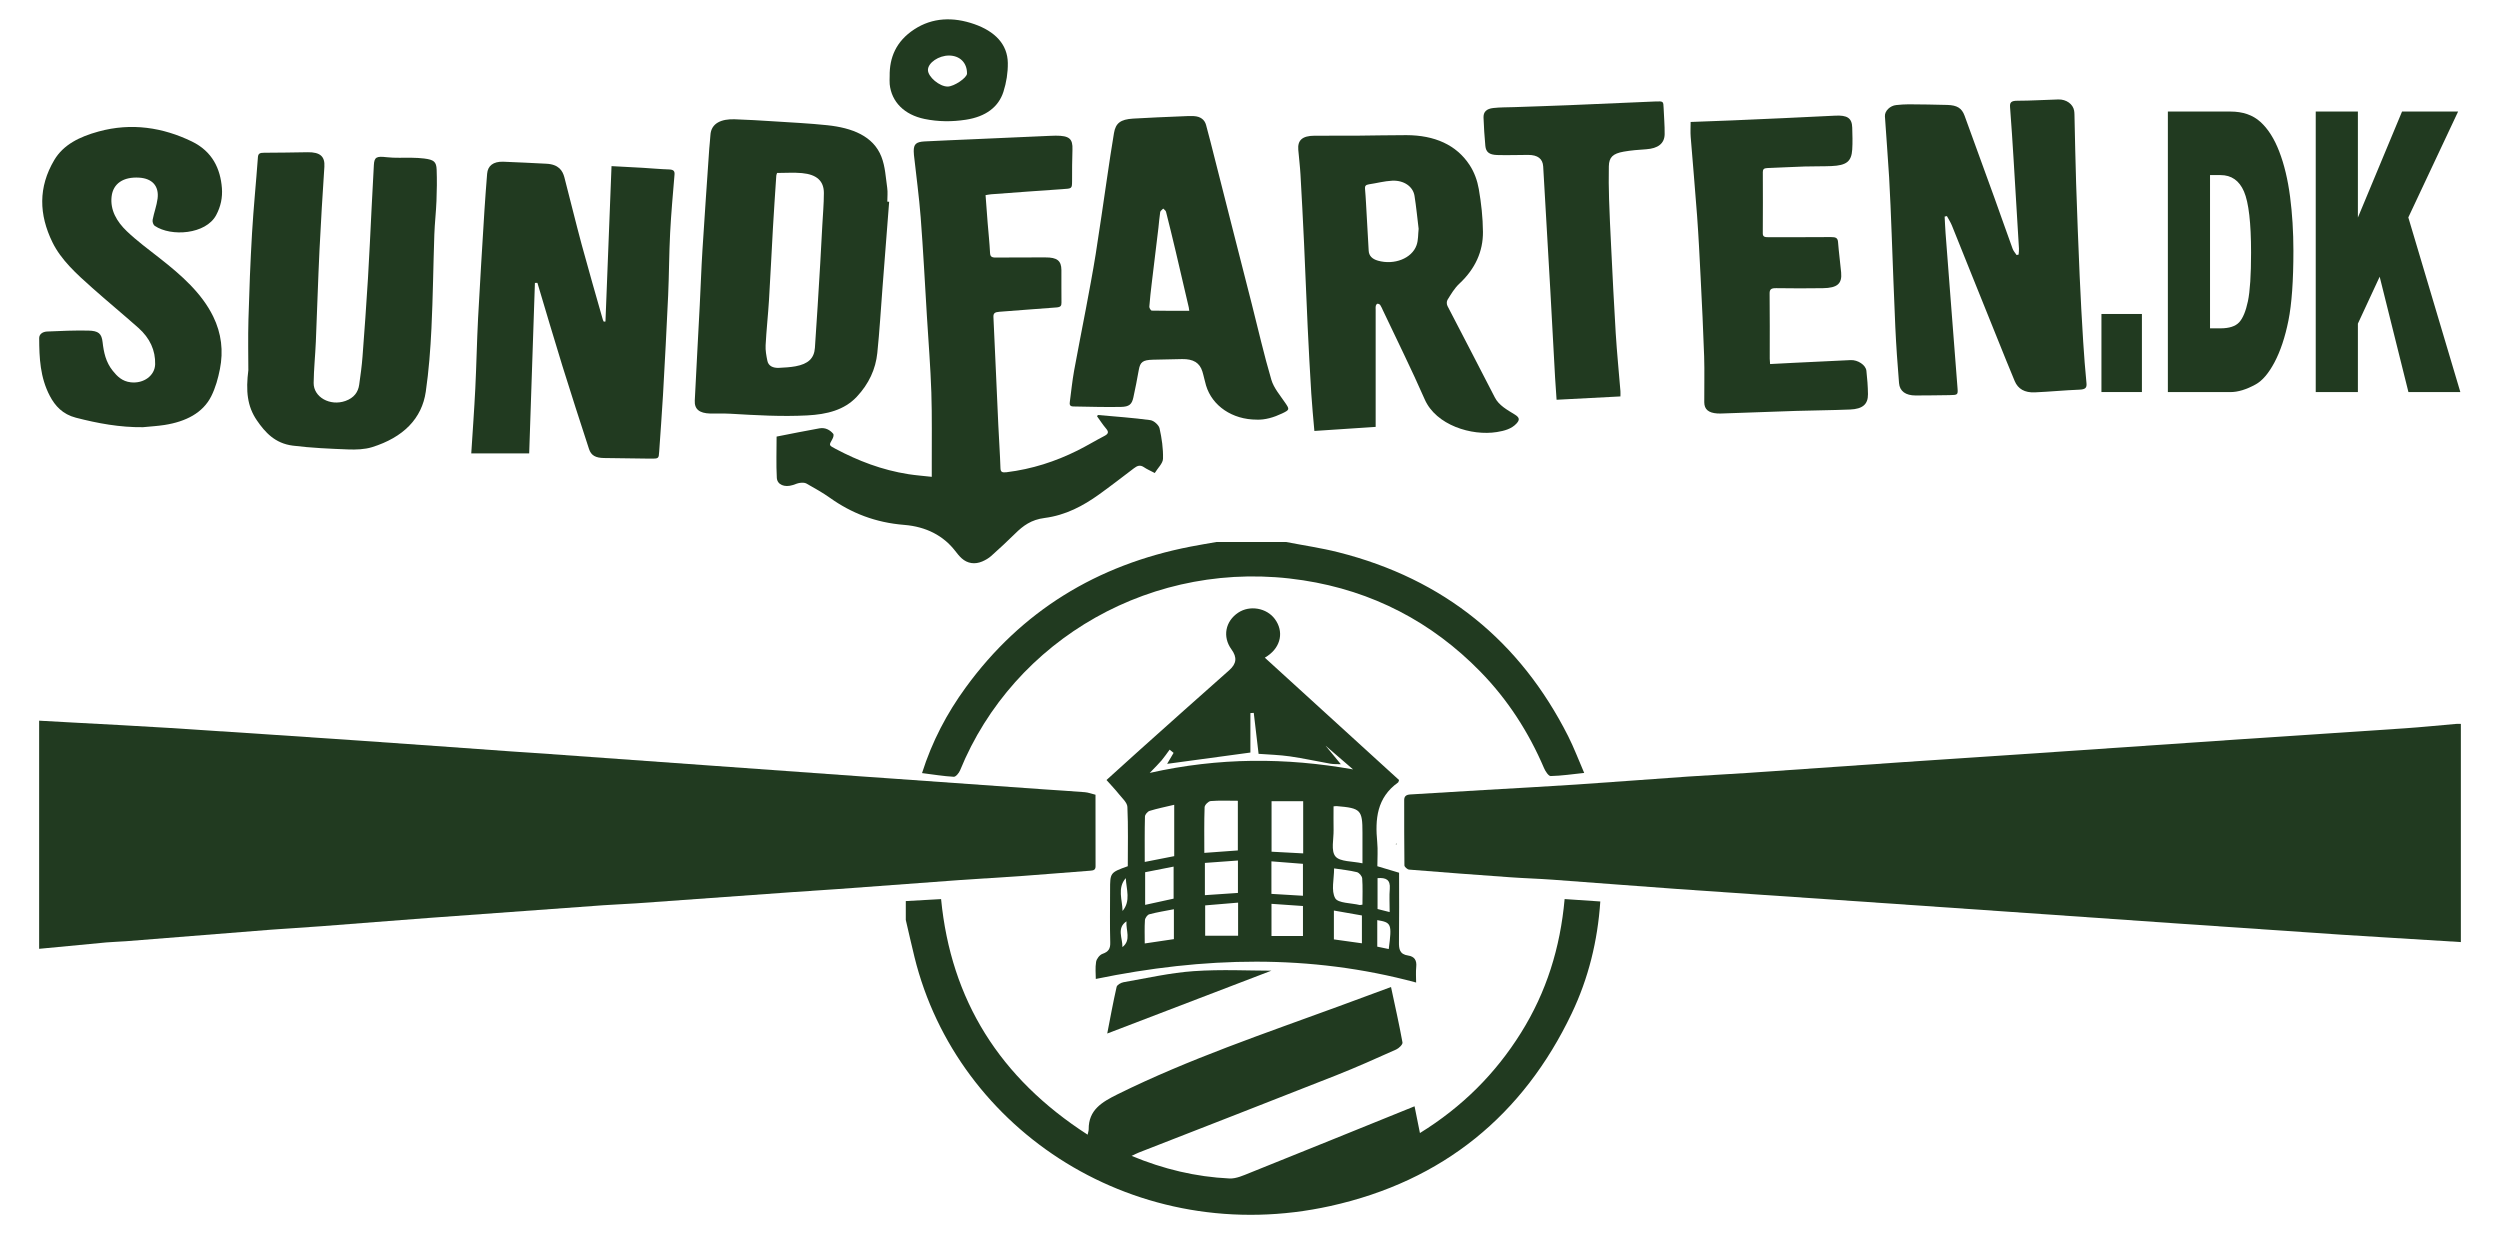
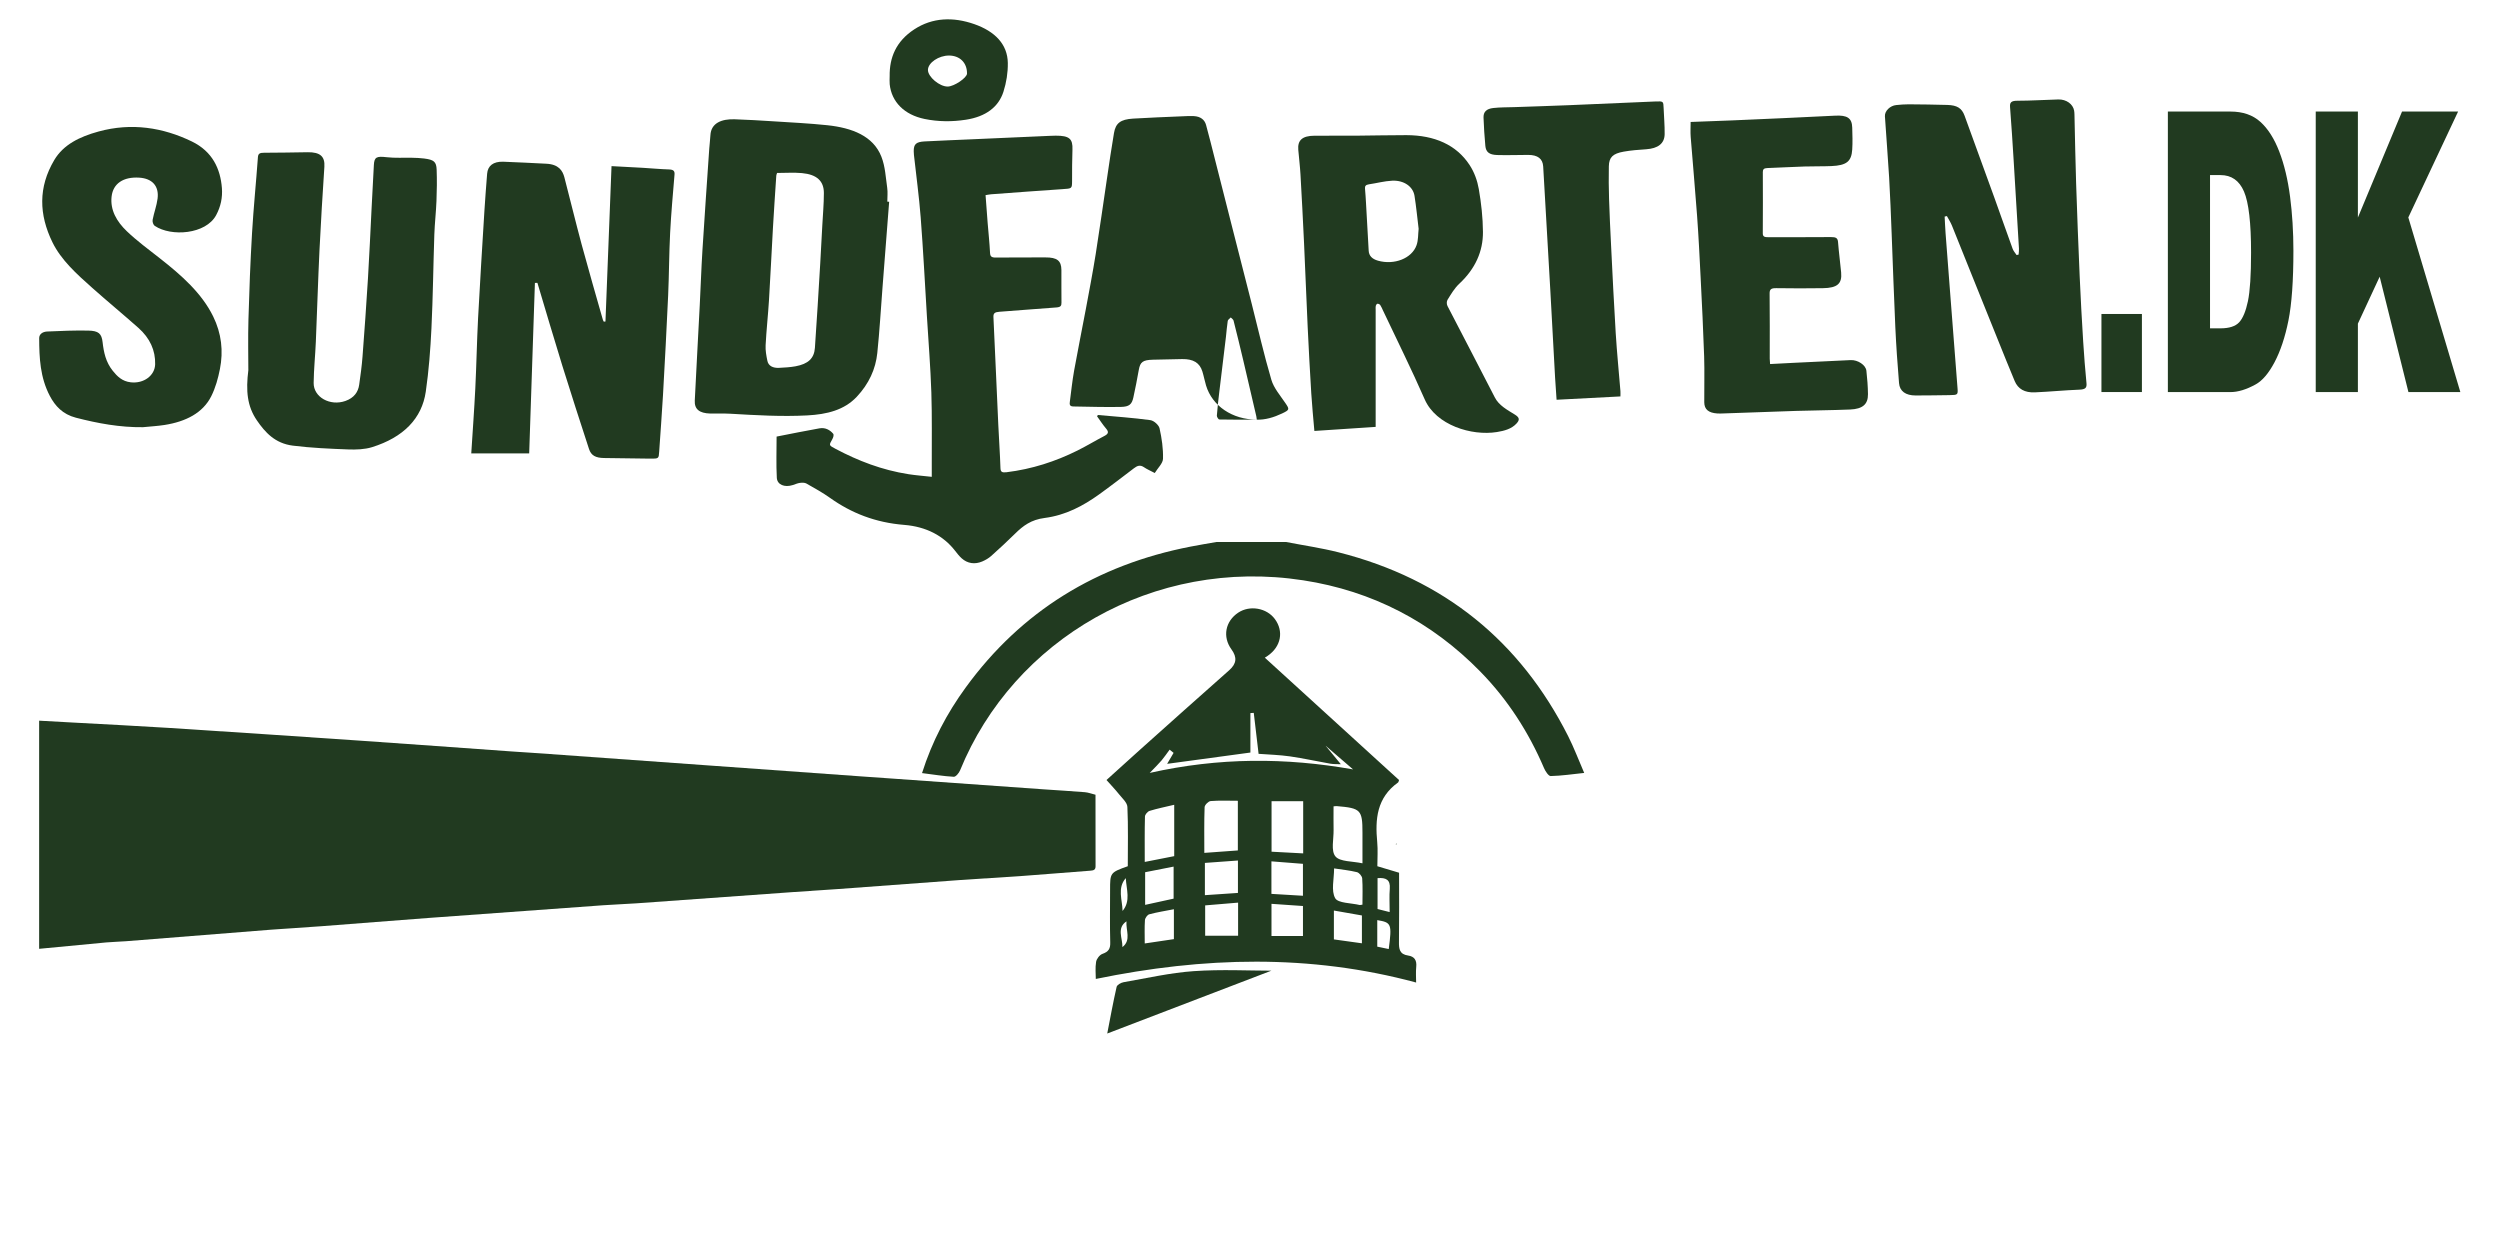
<svg xmlns="http://www.w3.org/2000/svg" version="1.1" viewBox="0 0 1393.65 687.99">
  <defs>
    <style> .cls-1 { fill: #213a20; } </style>
  </defs>
  <g>
    <g id="Lag_1">
      <g>
-         <path class="cls-1" d="M1371.83,525.17c-13.23-.81-26.18-1.61-39.14-2.41-9.16-.56-18.33-1.09-27.49-1.71-30.56-2.07-61.12-4.15-91.68-6.26-31.22-2.15-62.44-4.36-93.66-6.52-32.24-2.23-64.49-4.46-96.73-6.67-29.51-2.02-59.03-3.97-88.54-6.06-22.96-1.63-45.9-3.46-68.86-5.13-7.98-.58-15.99-.81-23.97-1.38-18.76-1.33-37.5-2.74-56.24-4.26-.99-.08-2.6-1.53-2.61-2.35-.17-12.13-.1-24.27-.13-36.4,0-2.02.96-3.01,3.46-3.15,13.75-.78,27.5-1.66,41.25-2.48,17.03-1.01,34.07-1.89,51.09-3.03,20.74-1.38,41.46-3.01,62.2-4.44,11.12-.77,22.27-1.29,33.39-2.04,29.1-1.99,58.2-4.07,87.3-6.06,29.52-2.02,59.05-3.94,88.57-5.94,32.38-2.2,64.75-4.46,97.13-6.64,31.21-2.11,62.42-4.11,93.63-6.25,9.49-.65,18.95-1.63,28.43-2.44.77-.07,1.54,0,2.6,0v121.64Z" />
        <path class="cls-1" d="M610.7,443.02c0,13.53-.03,26.71.03,39.9,0,2.05-1.13,2.32-2.95,2.46-12.44.92-24.86,1.99-37.3,2.89-11.92.86-23.86,1.49-35.77,2.35-22.58,1.62-45.15,3.35-67.72,5-8.25.6-16.51,1.08-24.77,1.67-29.14,2.08-58.28,4.21-87.42,6.28-6.15.44-12.33.62-18.48,1.07-32.29,2.32-64.57,4.65-96.86,7.04-20.09,1.49-40.16,3.13-60.24,4.65-9.56.72-19.13,1.24-28.69,1.98-26.78,2.09-53.55,4.27-80.32,6.39-3.66.29-7.35.34-11.01.67-12.34,1.13-24.66,2.34-37.38,3.56v-127.18c6.9.38,13.67.75,20.44,1.13,17.05.95,34.1,1.77,51.14,2.86,35.83,2.31,71.66,4.7,107.48,7.16,27.96,1.92,55.91,3.98,83.87,5.97,7.2.51,14.41.95,21.6,1.47,30.6,2.19,61.19,4.39,91.79,6.59,27.17,1.95,54.33,3.9,81.5,5.85,6.55.47,13.1.91,19.65,1.38,27.43,1.95,54.86,3.91,82.29,5.85,7.73.55,15.46.98,23.18,1.61,1.89.15,3.73.87,5.94,1.42" />
-         <path class="cls-1" d="M504.97,502.31c6.42-.36,12.83-.72,19.65-1.1,5.47,56.27,32.63,99.71,81.69,131.33.29-1.41.6-2.21.59-3.02-.09-10.77,7.29-15.13,16.15-19.52,39.75-19.65,81.79-33.81,123.38-49.07,9.51-3.49,19.01-7.02,29.01-10.71,2.24,10.52,4.54,20.68,6.39,30.91.2,1.11-1.96,3.22-3.49,3.91-11.1,4.96-22.2,9.95-33.52,14.42-36.56,14.44-73.21,28.66-109.82,42.97-1.26.49-2.45,1.13-4.18,1.93,17.84,7.41,35.83,11.7,54.55,12.59,3.73.18,7.72-1.68,11.35-3.13,30.52-12.25,60.98-24.62,91.84-37.11.88,4.36,1.83,9.1,3,14.91,23.59-14.58,42.12-33.12,56.34-55.89,14.18-22.69,21.88-47.33,24.32-74.54,6.51.44,12.98.87,19.89,1.34-1.48,21.96-6.57,42.77-15.95,62.43-26.98,56.58-71.67,93.42-134.5,107.34-107.57,23.82-207.98-41.59-231.87-138.8-1.69-6.87-3.23-13.77-4.84-20.66v-10.54Z" />
        <path class="cls-1" d="M716.94,302.14c9.72,1.89,19.57,3.31,29.14,5.73,59.07,14.94,101.35,49.67,128.06,102.42,3.25,6.41,5.77,13.17,8.99,20.59-6.53.69-12.59,1.6-18.68,1.74-1.22.03-2.97-2.69-3.72-4.44-8.55-19.97-20.12-38.04-35.5-53.78-27.02-27.65-60.1-44.95-98.75-50.9-83.54-12.88-161.49,32.96-191.27,105.94-.6,1.48-2.39,3.65-3.5,3.59-5.76-.32-11.47-1.27-17.71-2.06,5.61-17.7,13.86-33.34,24.42-47.82,30.88-42.36,72.87-68.26,125.35-78.45,4.79-.93,9.6-1.72,14.41-2.57h38.76Z" />
        <path class="cls-1" d="M705.1,366.64c24.98,22.77,49.93,45.52,74.81,68.2-.25.66-.28,1.17-.55,1.36-11.89,8.5-12.83,20.47-11.61,33.28.42,4.42.07,8.92.07,13.41,4.14,1.24,7.92,2.37,12.11,3.62,0,12.91.11,25.75-.06,38.59-.05,3.86.28,6.87,5.1,7.57,3.57.52,4.89,2.71,4.53,6.24-.31,3.08-.06,6.22-.06,8.81-59.3-16.03-118.72-14.31-178.57-2,0-2.7-.39-6.18.16-9.52.28-1.68,1.96-3.89,3.54-4.45,3.34-1.18,4.44-2.82,4.35-6.27-.27-9.74-.09-19.5-.09-29.25s0-9.81,9.87-13.35c0-10.89.28-21.99-.22-33.06-.11-2.43-2.88-4.83-4.67-7.07-2.08-2.61-4.41-5.03-6.98-7.93,6.28-5.68,12.4-11.26,18.57-16.78,16.57-14.81,33.12-29.65,49.79-44.37,4.18-3.69,4.55-7.19,1.3-11.67-5.13-7.06-3.39-15.71,3.77-20.47,6.45-4.29,15.86-2.65,20.43,3.56,5.06,6.86,3.43,15.34-3.94,20.46-.65.45-1.32.86-1.64,1.07M747.64,426.03c-2.04-.09-4.11.03-6.1-.32-7.49-1.3-14.92-2.98-22.44-4.06-5.88-.84-11.86-.99-17.49-1.42-.96-8.14-1.83-15.48-2.69-22.83-.62.04-1.25.07-1.87.11v22c-16.02,2.17-31.14,4.23-46.42,6.3,1.28-2.17,2.44-4.14,3.6-6.12-.74-.59-1.48-1.19-2.22-1.79-1.49,2.01-2.88,4.1-4.49,6.01-1.59,1.89-3.41,3.62-6.6,6.96,38.65-8.68,75.77-8.62,113.36-1.96-5.13-4.42-10.26-8.85-15.32-13.21,2.75,3.33,5.64,6.85,8.54,10.36l.15-.05ZM690.05,474.1v-27.7c-5.25,0-10.24-.24-15.16.16-1.26.1-3.32,2.18-3.37,3.41-.3,8.3-.16,16.62-.16,25.48,6.5-.47,12.41-.9,18.68-1.36M726.47,446.62h-17.63v28.17c6.03.32,11.72.62,17.63.94v-29.11ZM654.59,448.63c-4.96,1.19-9.41,2.07-13.72,3.4-1.13.35-2.57,2.04-2.6,3.14-.22,8.29-.12,16.59-.12,25.33,6-1.18,11.2-2.2,16.43-3.23v-28.64ZM743.4,449.5c0,4.73-.06,9,.02,13.26.1,5.03-1.57,11.52,1.03,14.65,2.52,3.04,9.49,2.63,15.07,3.85v-17.19c0-12.59-.96-13.57-14.32-14.69-.4-.03-.8.05-1.8.12M690.19,503.18c-6.46.54-12.37,1.04-18.36,1.54v16.91h18.36v-18.45ZM690.1,479.7c-6.5.47-12.44.9-18.42,1.34v17.98c6.31-.43,12.25-.83,18.42-1.25v-18.07ZM726.34,499.35v-17.8c-6.02-.47-11.71-.92-17.57-1.38v18.13c5.85.35,11.42.68,17.57,1.05M726.35,505.06c-5.99-.41-11.69-.81-17.55-1.21v17.92h17.55v-16.7ZM638.37,486.23v18.2c5.6-1.23,10.95-2.39,15.87-3.47v-17.86c-5.6,1.11-10.62,2.1-15.87,3.13M759.51,504.3c0-4.95.21-9.81-.14-14.63-.09-1.27-1.69-3.17-2.94-3.48-4.12-1.01-8.4-1.43-12.73-2.09,0,6.07-1.74,12.4.61,16.6,1.58,2.83,8.93,2.65,13.7,3.81.18.04.4-.05,1.51-.21M638.15,525.94c5.91-.88,11.14-1.65,16.25-2.41v-16.67c-4.85.95-9.35,1.65-13.71,2.82-1.08.29-2.34,2.08-2.43,3.25-.29,4.2-.11,8.42-.11,13.01M743.59,523.68c5.46.76,10.36,1.44,15.62,2.17v-15.52c-5.09-.89-10.21-1.79-15.62-2.74v16.09ZM767.93,506.74c2.18.55,4.17,1.06,6.75,1.71,0-4.88-.27-8.96.07-12.99.42-5.07-2.12-6.31-6.82-5.94v17.23ZM767.77,512.93v14.79c2.56.53,4.47.93,6.4,1.33,1.81-14.05,1.54-14.79-6.4-16.12M625.78,507.83c4.7-5.61,2.11-12.07,1.8-18.31-4.85,5.52-1.9,12.1-1.8,18.31M627.96,513.61c-5.61,3.77-2.11,9.37-2.26,14.36,5.04-3.86,1.85-9.38,2.26-14.36" />
        <path class="cls-1" d="M617.24,576.15c1.62-8.31,3.23-17.2,5.23-26,.25-1.12,2.43-2.36,3.89-2.61,13.02-2.26,26.01-5.26,39.14-6.17,15.43-1.06,31-.25,43.23-.25-28.19,10.79-59.62,22.83-91.49,35.03" />
        <path class="cls-1" d="M778.48,470.04c0,.26,0,.51-.01.77-.14-.07-.28-.14-.42-.22.19-.2.37-.39.57-.59.01,0-.13.04-.13.04" />
        <path class="cls-1" d="M612.02,231.34c9.76.89,19.57,1.55,29.25,2.87,2.05.28,4.75,2.81,5.14,4.58,1.24,5.58,2.08,11.3,1.92,16.95-.07,2.57-2.86,5.1-4.6,7.95-2.52-1.34-4.39-2.12-5.94-3.19-2.28-1.58-3.9-.8-5.68.55-6.44,4.89-12.83,9.84-19.44,14.59-8.79,6.31-18.57,11.59-30.36,13.11-7.49.96-12.01,4.37-16.36,8.66-4.33,4.28-8.84,8.44-13.43,12.55-1.38,1.23-3.16,2.27-4.99,3.05-4.14,1.76-8.23,1.11-11.4-1.74-1.39-1.25-2.53-2.7-3.63-4.13-6.57-8.52-16.21-13.55-28.42-14.53-16.04-1.28-29.44-6.56-41.32-15.02-4.13-2.95-8.73-5.48-13.25-8.06-.87-.5-2.42-.5-3.57-.34-1.39.19-2.69.79-4.03,1.22-4.51,1.44-8.66-.16-8.87-4.06-.41-7.54-.12-15.1-.12-22.97,7.99-1.55,15.91-3.19,23.9-4.6,3.28-.58,5.88.93,7.62,2.99.56.66.05,2.18-.49,3.12-1.91,3.38-1.96,3.31,1.89,5.35,12.5,6.64,25.8,11.79,40.6,14.1,4.07.64,8.23.94,12.98,1.47,0-2.52,0-4.45,0-6.39-.05-13.54.21-27.09-.23-40.62-.47-14.13-1.61-28.25-2.47-42.37-1.12-18.4-2.06-36.8-3.47-55.19-.89-11.62-2.49-23.21-3.76-34.82-.08-.71-.11-1.42-.12-2.13-.03-3.93,1.31-5.21,6.12-5.46,8.73-.45,17.47-.79,26.21-1.18,14.49-.64,28.98-1.28,43.48-1.92,1.11-.05,2.22-.1,3.32-.1,7.63-.02,9.59,1.72,9.35,7.8-.23,5.78-.18,11.58-.21,17.37-.03,4.42-.02,4.28-5.38,4.64-13.25.87-26.49,1.89-39.73,2.86-.98.07-1.93.3-3.12.48.39,5.19.75,10.3,1.16,15.42.45,5.59,1.06,11.18,1.34,16.77.1,1.95.76,2.64,3.26,2.61,9.21-.11,18.42-.03,27.64-.08,6.44-.03,8.85,1.81,8.88,7.02.03,6.06-.04,12.12.04,18.18.02,1.68-.37,2.52-2.84,2.69-10.6.71-21.17,1.68-31.77,2.41-2.54.18-3.42.83-3.32,2.92.96,20,1.79,40.01,2.71,60.02.37,8.09.95,16.17,1.21,24.26.07,2.14.96,2.54,3.37,2.25,14.25-1.74,27.3-6.01,39.47-12.06,5.18-2.57,10.04-5.55,15.16-8.2,2.38-1.23,2.33-2.35.87-4.08-1.85-2.18-3.37-4.55-5.02-6.84.15-.25.31-.5.46-.75" />
        <path class="cls-1" d="M340.91,92.61c6.12.33,11.73.6,17.34.93,4.86.29,9.71.76,14.58.91,2.7.08,3.36.91,3.18,2.96-.91,10.83-1.88,21.65-2.44,32.49-.59,11.56-.58,23.13-1.1,34.7-.84,18.58-1.84,37.15-2.88,55.72-.59,10.48-1.43,20.96-2.12,31.44-.26,3.91-.21,3.95-5.08,3.91-8.53-.08-17.07-.23-25.6-.34-4.74-.06-7.26-1.39-8.45-5.06-5.02-15.39-10.02-30.78-14.81-46.22-4.79-15.43-9.31-30.92-13.95-46.38-.46.02-.93.03-1.39.05-1.06,31.65-2.12,63.31-3.19,95.04h-32.29c.77-12.25,1.66-24.22,2.25-36.2.65-13.07.87-26.16,1.55-39.23,1.05-19.99,2.32-39.98,3.54-59.97.42-6.84.97-13.67,1.5-20.5.35-4.45,3.43-6.88,8.98-6.71,7.97.25,15.93.76,23.9,1.11,6.99.3,9.22,3.86,10.2,7.64,3.27,12.54,6.3,25.11,9.68,37.63,3.76,13.9,7.8,27.75,11.73,41.62.11.39.34.75.51,1.13.32-.01.65-.02.97-.03,1.12-28.77,2.25-57.54,3.38-86.63" />
        <path class="cls-1" d="M1084.06,120.73c.17,3.06.28,6.13.51,9.18.89,11.9,1.81,23.8,2.74,35.7,1.31,16.95,2.65,33.9,3.94,50.85.28,3.62.1,3.74-4.47,3.81-6.3.09-12.61.19-18.91.19-5.51,0-8.86-2.34-9.23-6.89-.85-10.38-1.59-20.78-2.07-31.18-.8-17.25-1.34-34.5-2.03-51.75-.42-10.58-.8-21.16-1.42-31.73-.66-11.37-1.63-22.72-2.35-34.08-.19-2.99,2.93-5.94,6.29-6.26,2.3-.22,4.63-.44,6.94-.42,7.2.05,14.39.14,21.59.35,5.41.16,8.03,1.78,9.57,5.96,5.6,15.26,11.14,30.53,16.65,45.81,3.42,9.48,6.72,18.98,10.17,28.45.44,1.22,1.45,2.31,2.2,3.46.37-.09.74-.17,1.11-.26.08-1.09.28-2.18.21-3.27-.97-16.44-1.95-32.87-2.97-49.31-.61-9.86-1.23-19.72-2-29.57-.2-2.53.44-3.61,4.03-3.61,7.64,0,15.27-.53,22.91-.72,4.45-.11,8.14,2.61,8.78,6.24.12.7.16,1.42.18,2.13.3,12.73.5,25.46.92,38.18.57,17.35,1.23,34.69,1.99,52.03.53,12.18,1.21,24.35,1.96,36.52.47,7.73,1.11,15.45,1.84,23.16.23,2.47-.64,3.39-3.93,3.52-8.29.32-16.55,1.15-24.84,1.5-5.71.25-9.41-1.91-11.25-6.28-3.19-7.58-6.22-15.2-9.29-22.8-4.81-11.92-9.61-23.84-14.41-35.77-3.77-9.39-7.49-18.79-11.31-28.16-.74-1.81-1.85-3.51-2.79-5.26-.42.09-.84.19-1.26.28" />
        <path class="cls-1" d="M495.67,112.47c-1.24,15.96-2.47,31.92-3.71,47.88-.94,12.16-1.64,24.33-2.9,36.47-.93,8.92-4.66,17.15-11.47,24.39-6.95,7.38-16.56,9.78-27.57,10.36-14.33.76-28.54-.1-42.79-.93-3.75-.22-7.54,0-11.31-.11-6.05-.17-8.84-2.41-8.61-7.19.87-17.77,1.87-35.54,2.78-53.31.53-10.22.86-20.45,1.5-30.67,1.18-18.83,2.5-37.65,3.79-56.47.17-2.48.52-4.96.64-7.44.34-7.03,6.49-9.18,13.48-8.96,7.19.23,14.38.67,21.55,1.13,10.05.65,20.13,1.13,30.11,2.18,13.87,1.46,25.65,6,30.18,17.54,2.16,5.51,2.41,11.53,3.25,17.34.37,2.55.06,5.16.06,7.74.34.01.69.03,1.03.05M433.19,96.42c-.21.68-.42,1.08-.44,1.5-.64,9.67-1.3,19.35-1.86,29.03-.77,13.41-1.38,26.83-2.2,40.24-.52,8.43-1.45,16.85-1.89,25.28-.15,2.89.39,5.84.99,8.71.58,2.79,3.07,4.06,6.5,3.88,3.08-.16,6.21-.32,9.21-.87,7.02-1.31,10.36-4.39,10.78-10.28,1.11-15.62,2.01-31.25,2.96-46.88.43-7.1.78-14.21,1.16-21.31.32-6.04.88-12.08.88-18.12,0-6.71-3.95-10.33-12.18-11.1-4.56-.42-9.22-.08-13.9-.08" />
        <path class="cls-1" d="M766.89,237.97c-11.59.77-22.78,1.51-34.18,2.27-.61-7.19-1.3-13.99-1.72-20.81-.77-12.43-1.43-24.87-2.02-37.31-.73-15.55-1.3-31.11-2.02-46.67-.59-12.71-1.25-25.41-1.98-38.11-.26-4.61-.84-9.21-1.23-13.82-.46-5.4,2.28-7.81,9.02-7.86,7.99-.05,15.98.03,23.96-.03,9.09-.06,18.17-.31,27.26-.29,15.75.03,27.91,5.41,35.26,16.65,2.67,4.07,4.34,8.8,5.13,13.38,1.37,7.9,2.26,15.92,2.32,23.89.08,10.81-4.22,20.55-13.19,28.91-2.76,2.58-4.6,5.83-6.53,8.91-.6.96-.56,2.51-.04,3.53,8.74,17,17.71,33.93,26.38,50.95,2.27,4.46,6.88,6.9,11.2,9.58,2.78,1.72,2.65,3.06.81,5.04-2.74,2.94-6.7,4-10.86,4.67-14.1,2.28-33.93-3.83-40.24-18.22-7.31-16.68-15.49-33.11-23.3-49.64-.47-1-.87-2.03-1.5-2.96-.25-.38-1.06-.76-1.55-.71-.38.04-.82.72-.93,1.17-.16.69-.06,1.42-.06,2.13v65.36ZM790.84,127.63c-.77-6.28-1.34-12.4-2.31-18.48-.83-5.18-5.92-8.73-12.44-8.42-4.36.21-8.64,1.39-12.98,2.02-1.86.27-2.29,1.06-2.17,2.41.25,2.75.41,5.5.57,8.25.5,8.79.97,17.59,1.48,26.38.16,2.78,1.88,4.6,5.22,5.54,9,2.53,18.85-1.24,21.46-8.63,1.03-2.92.82-6.12,1.16-9.07" />
        <path class="cls-1" d="M138.44,206.21c0-7.42-.24-17.84.06-28.25.45-16.01,1.06-32.02,2-48.01.83-14.12,2.26-28.22,3.28-42.33.15-2.06,1.11-2.47,3.44-2.47,8.08,0,16.17-.18,24.25-.29,7.03-.1,9.73,2.37,9.36,8.09-1,15.45-1.98,30.91-2.72,46.37-.82,17.07-1.32,34.14-2.04,51.21-.32,7.64-1.13,15.27-1.22,22.92-.1,7.96,9.16,13.09,17.7,10.07,4.84-1.71,7.11-4.98,7.68-9.03.74-5.21,1.46-10.43,1.86-15.66,1.11-14.56,2.15-29.12,3.04-43.69.79-12.88,1.34-25.77,2-38.66.42-8.18.85-16.35,1.29-24.53.24-4.45,1.57-4.95,7.14-4.31,4.67.54,9.5.2,14.25.31,2.21.05,4.44.13,6.62.41,5.45.69,6.83,1.77,6.99,6.28.21,5.78.13,11.58-.1,17.36-.24,6.22-.97,12.43-1.19,18.65-.59,17.43-.77,34.88-1.61,52.3-.57,11.81-1.46,23.64-3.16,35.38-2.16,14.96-12.45,25.48-29.97,30.95-4.07,1.27-8.94,1.43-13.39,1.26-10.27-.39-20.6-.84-30.74-2.11-9.97-1.25-15.49-7.43-20.04-14.06-5.41-7.87-6.24-16.4-4.76-28.15" />
-         <path class="cls-1" d="M700.63,233.93c-13.71,0-24.87-7.68-28.3-19.01-.78-2.59-1.25-5.24-2.05-7.82-1.5-4.86-5.04-7.02-11.27-6.93-5.43.07-10.86.2-16.28.35-5.73.16-7.12,1.27-7.92,5.78-.91,5.1-1.89,10.2-3.01,15.28-.83,3.78-2.26,5.17-6.92,5.26-8.84.18-17.7-.12-26.56-.25-2.11-.03-2.11-1.27-1.95-2.48.77-5.84,1.36-11.69,2.4-17.5,2.05-11.44,4.4-22.85,6.53-34.28,1.91-10.21,3.86-20.41,5.5-30.64,2.25-14.11,4.21-28.26,6.32-42.39,1.25-8.39,2.45-16.78,3.88-25.15.94-5.53,3.67-7.6,10.61-8.03,8.95-.55,17.92-.87,26.88-1.26,2.31-.1,4.63-.24,6.93-.14,3.84.17,6.11,2.03,6.9,4.92,1.67,6.07,3.18,12.17,4.73,18.27,3.17,12.46,6.32,24.92,9.49,37.37,3.75,14.72,7.52,29.43,11.26,44.15,3.59,14.11,6.8,28.29,10.93,42.29,1.33,4.53,4.89,8.68,7.74,12.87,2.45,3.6,2.54,3.86-1.8,5.92-4.57,2.17-9.4,3.6-14.05,3.43M662.97,173.25c-.14-1-.17-1.43-.27-1.85-2.44-10.48-4.86-20.95-7.33-31.42-1.73-7.33-3.52-14.65-5.37-21.96-.16-.64-1.02-1.16-1.55-1.74-.58.64-1.57,1.23-1.68,1.92-.47,2.9-.65,5.83-.99,8.75-1.22,10.25-2.49,20.5-3.71,30.76-.53,4.42-1.04,8.85-1.37,13.28-.05.73.86,2.15,1.36,2.17,6.83.15,13.67.1,20.92.1" />
+         <path class="cls-1" d="M700.63,233.93c-13.71,0-24.87-7.68-28.3-19.01-.78-2.59-1.25-5.24-2.05-7.82-1.5-4.86-5.04-7.02-11.27-6.93-5.43.07-10.86.2-16.28.35-5.73.16-7.12,1.27-7.92,5.78-.91,5.1-1.89,10.2-3.01,15.28-.83,3.78-2.26,5.17-6.92,5.26-8.84.18-17.7-.12-26.56-.25-2.11-.03-2.11-1.27-1.95-2.48.77-5.84,1.36-11.69,2.4-17.5,2.05-11.44,4.4-22.85,6.53-34.28,1.91-10.21,3.86-20.41,5.5-30.64,2.25-14.11,4.21-28.26,6.32-42.39,1.25-8.39,2.45-16.78,3.88-25.15.94-5.53,3.67-7.6,10.61-8.03,8.95-.55,17.92-.87,26.88-1.26,2.31-.1,4.63-.24,6.93-.14,3.84.17,6.11,2.03,6.9,4.92,1.67,6.07,3.18,12.17,4.73,18.27,3.17,12.46,6.32,24.92,9.49,37.37,3.75,14.72,7.52,29.43,11.26,44.15,3.59,14.11,6.8,28.29,10.93,42.29,1.33,4.53,4.89,8.68,7.74,12.87,2.45,3.6,2.54,3.86-1.8,5.92-4.57,2.17-9.4,3.6-14.05,3.43c-.14-1-.17-1.43-.27-1.85-2.44-10.48-4.86-20.95-7.33-31.42-1.73-7.33-3.52-14.65-5.37-21.96-.16-.64-1.02-1.16-1.55-1.74-.58.64-1.57,1.23-1.68,1.92-.47,2.9-.65,5.83-.99,8.75-1.22,10.25-2.49,20.5-3.71,30.76-.53,4.42-1.04,8.85-1.37,13.28-.05.73.86,2.15,1.36,2.17,6.83.15,13.67.1,20.92.1" />
        <path class="cls-1" d="M79.82,238.14c-12.96.17-25.36-2.15-37.52-5.29-7.36-1.9-11.6-6.57-14.51-12.12-5.44-10.34-5.91-21.26-5.95-32.23,0-2.25,1.95-3.57,4.41-3.69,7.63-.35,15.28-.66,22.91-.52,5.82.11,7.49,1.7,8.03,6.45.64,5.63,1.76,11.12,5.68,15.98,2.45,3.04,5.19,5.87,10.06,6.41,7.2.81,13.41-3.77,13.56-10.07.19-7.72-2.91-14.57-9.34-20.28-8.48-7.52-17.29-14.8-25.76-22.33-8.7-7.73-17.36-15.54-22.19-25.45-7.48-15.37-7.96-30.61,1.06-45.8,5.09-8.57,14.08-12.97,24.67-15.88,18.45-5.07,35.96-2.21,51.96,5.52,11.61,5.61,15.98,15.36,16.81,25.99.4,5.21-.6,10.24-3.21,15.11-5.75,10.73-25.07,12.12-34.17,6-.96-.65-1.43-2.32-1.23-3.42.74-3.95,2.25-7.82,2.75-11.78.9-7.04-3-11.24-10.2-11.7-8.94-.57-14.61,3.32-15.43,10.52-.85,7.51,2.8,13.92,8.52,19.38,5.61,5.35,12.08,10.13,18.34,15.03,12.14,9.5,23.41,19.49,29.75,32.41,4.67,9.51,5.76,19.37,3.77,29.38-1.02,5.14-2.43,10.36-4.84,15.16-4.66,9.26-14.1,14.12-26.04,15.99-3.9.61-7.91.82-11.86,1.22" />
        <path class="cls-1" d="M986.76,202.94c4.62-.24,9-.48,13.38-.69,10.5-.51,21.01-1.02,31.52-1.51,3.95-.19,8.43,2.7,8.78,5.94.48,4.34.83,8.7.88,13.06.06,5.61-2.95,8.26-9.95,8.55-10.07.41-20.16.47-30.24.78-13.4.42-26.8.93-40.2,1.4-1.22.04-2.45.11-3.66.02-4.89-.35-7.18-2.29-7.21-6.22-.06-8.55.21-17.1-.07-25.65-.48-14.58-1.22-29.16-1.95-43.74-.58-11.55-1.15-23.1-1.99-34.65-1.06-14.65-2.42-29.28-3.56-43.92-.21-2.64-.03-5.29-.03-8.32,7.74-.29,15.45-.53,23.16-.87,19.14-.84,38.27-1.65,57.4-2.64,6.68-.34,9.37,1.27,9.52,6.63.11,4.09.27,8.2,0,12.28-.42,6.64-3.22,8.83-11.54,9.19-4.98.21-9.99.08-14.97.24-6.97.23-13.94.61-20.91.87-1.89.07-2.42.8-2.42,2.21.04,11.4.07,22.81-.02,34.21-.01,1.95,1.18,2.12,3.1,2.12,11.65-.04,23.31.05,34.96-.07,2.66-.03,3.71.54,3.88,2.74.44,5.68,1.21,11.34,1.74,17.02.58,6.21-2.11,8.61-10.14,8.73-8.65.14-17.32.12-25.97-.01-2.9-.05-3.8.62-3.77,3,.15,12.12.06,24.23.07,36.35,0,.86.11,1.73.19,2.94" />
        <path class="cls-1" d="M903.36,220.99c-12.03.63-23.62,1.23-35.63,1.86-.29-4.26-.6-8.22-.82-12.18-.91-16.35-1.76-32.71-2.68-49.06-1.29-22.93-2.64-45.86-3.96-68.79q-.37-6.47-8.37-6.46c-5.76.01-11.53.23-17.29.06-4.43-.14-6.26-1.64-6.59-5.12-.49-5.23-.81-10.47-1.01-15.72-.12-3.16,1.57-4.94,5.46-5.37,3.81-.43,7.71-.36,11.56-.49,10.17-.36,20.34-.66,30.5-1.08,16.15-.66,32.3-1.44,48.45-2.08,4.3-.17,4.28-.02,4.42,3.55.19,4.89.64,9.78.58,14.67-.07,5.26-3.74,7.98-10.29,8.43-4.19.28-8.41.59-12.5,1.32-6.16,1.09-8.22,3.18-8.32,8.2-.12,6.06-.07,12.12.12,18.17.28,8.8.71,17.61,1.15,26.41.81,16.17,1.56,32.35,2.57,48.52.67,10.75,1.74,21.48,2.62,32.22.07.87,0,1.74,0,2.95" />
        <path class="cls-1" d="M495.95,42.42c-.14-10.26,3.52-19.36,13.68-26.03,10.23-6.72,21.82-7.01,33.47-2.95,11.6,4.05,18.58,11.29,18.72,21.68.07,5.35-.78,10.87-2.45,16.05-2.75,8.52-9.83,13.85-20.9,15.57-7.76,1.2-15.45,1.14-23.05-.42-11.31-2.32-18.44-9.53-19.45-19.37-.15-1.5-.02-3.02-.02-4.53M539.07,40.99c.06-5.95-3.94-9.97-9.96-10.03-5.78-.05-11.76,4-11.82,8-.06,3.85,6.49,9.37,11.05,9.29,3.59-.06,10.71-4.88,10.74-7.26" />
      </g>
      <g>
        <path class="cls-1" d="M1171.47,175.03h22.56v43.52h-22.56v-43.52Z" />
        <path class="cls-1" d="M1208.5,62.19h34.91c6.88,0,12.44,1.92,16.68,5.76,4.24,3.84,7.74,9.35,10.5,16.53,2.77,7.18,4.77,15.54,6.02,25.07,1.24,9.53,1.87,19.63,1.87,30.29,0,16.71-.93,29.67-2.78,38.88-1.85,9.21-4.42,16.92-7.7,23.15-3.29,6.22-6.81,10.36-10.58,12.43-5.15,2.84-9.82,4.27-14.01,4.27h-34.91V62.19ZM1232,97.6v85.44h5.76c4.91,0,8.4-1.12,10.48-3.36,2.07-2.24,3.7-6.15,4.88-11.73,1.17-5.58,1.76-14.63,1.76-27.15,0-16.57-1.31-27.91-3.94-34.02-2.63-6.11-6.99-9.17-13.07-9.17h-5.86Z" />
        <path class="cls-1" d="M1290.93,62.19h23.5v59.09l24.61-59.09h31.25l-27.75,59.02,29,97.34h-28.94l-16.03-64.3-12.14,26.15v38.16h-23.5V62.19Z" />
      </g>
    </g>
  </g>
</svg>